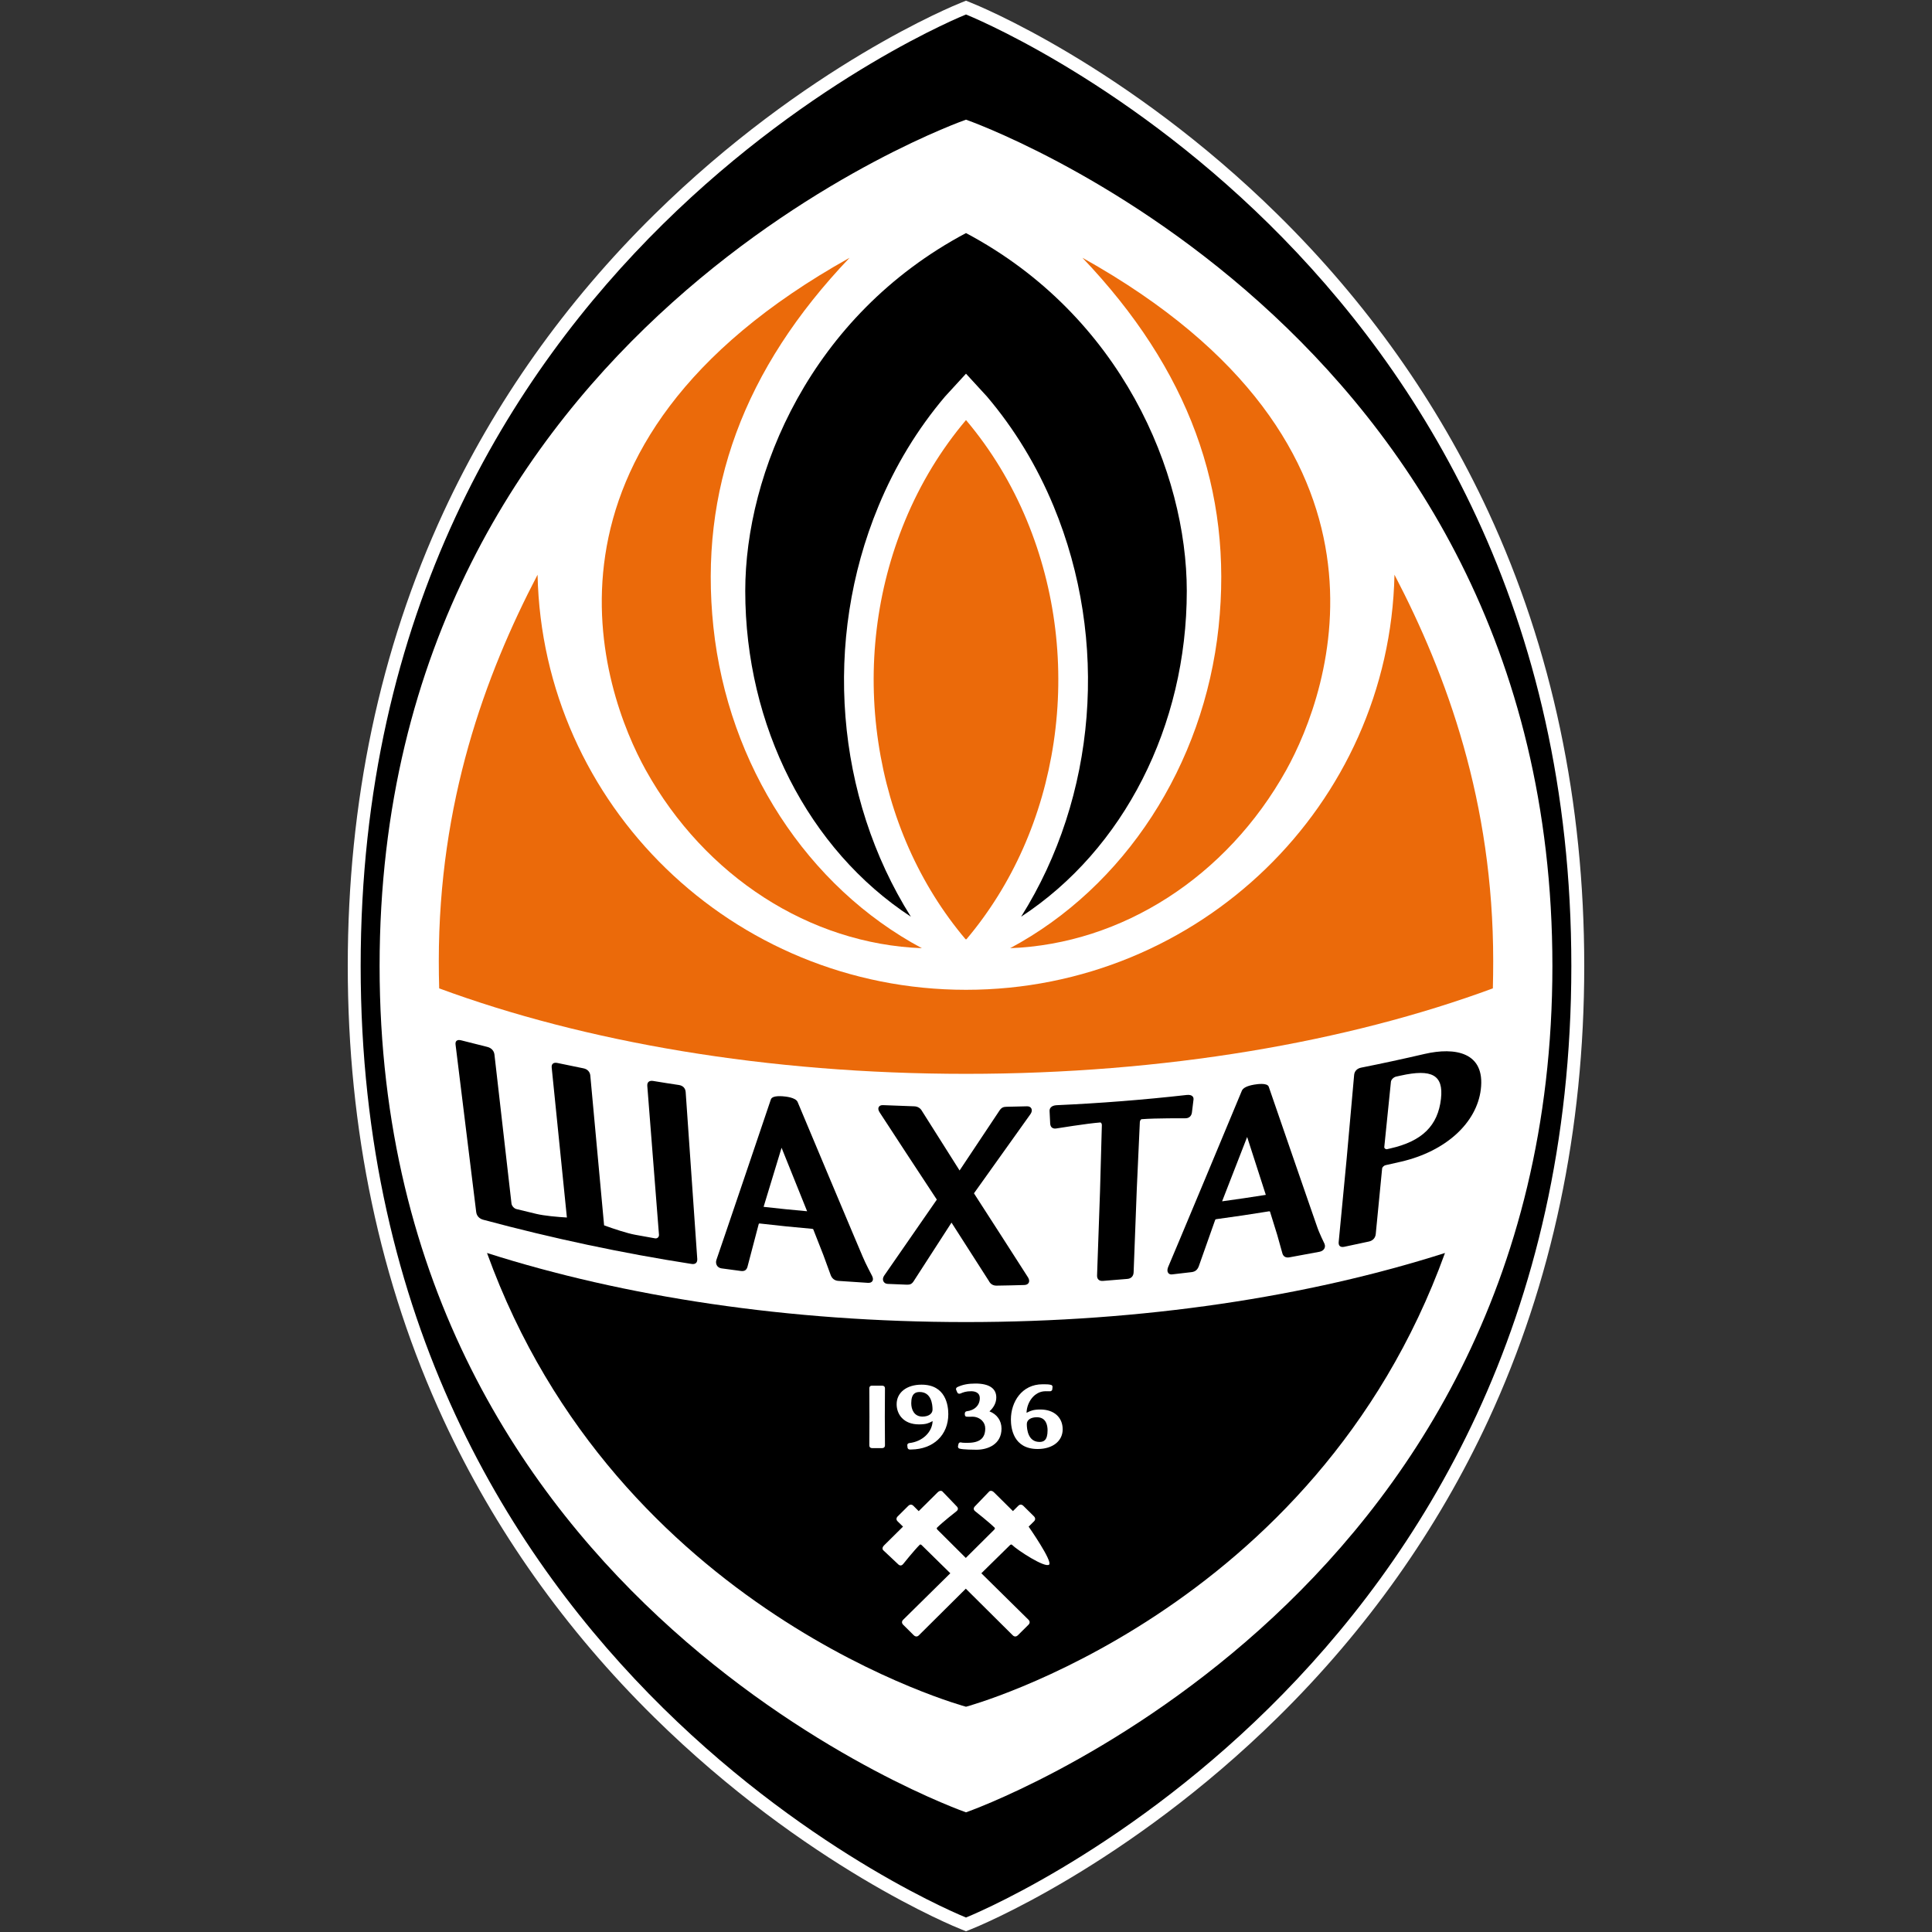
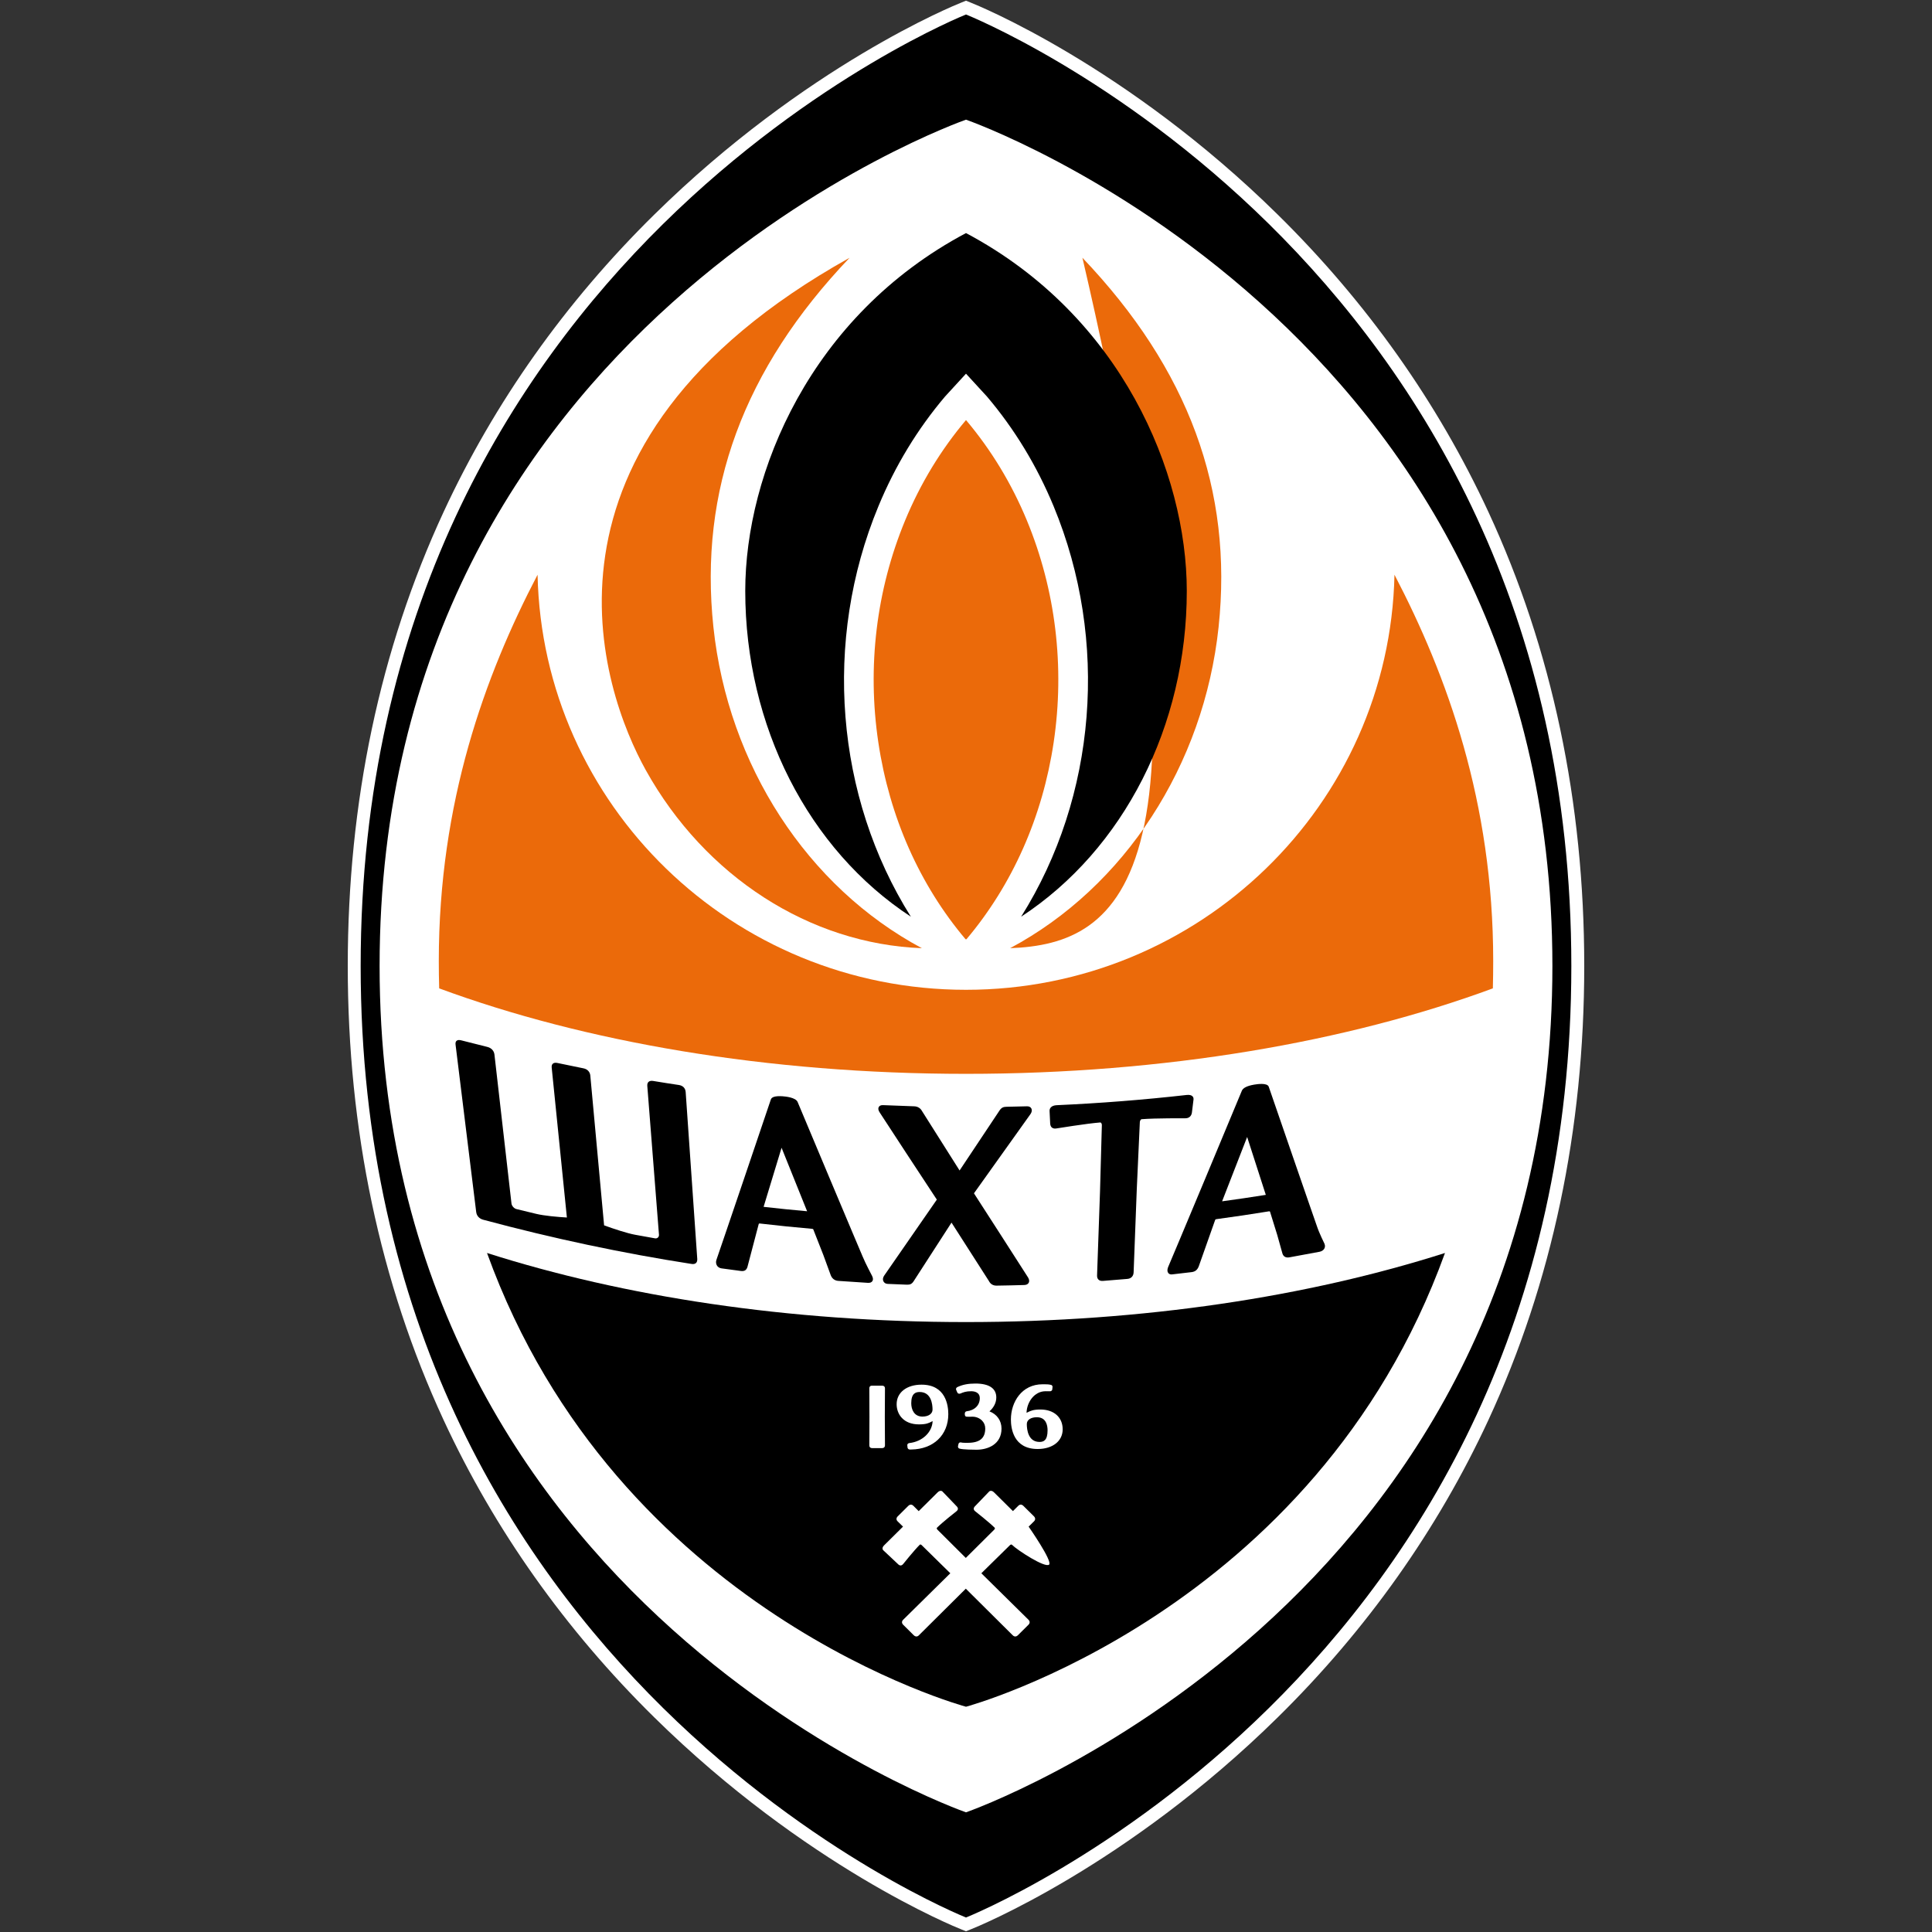
<svg xmlns="http://www.w3.org/2000/svg" width="50" height="50" viewBox="0 0 50 50" fill="none">
  <rect x="0" y="0" width="50" height="50" fill="#333333" stroke="none" />
  <g clip-path="url(#clip0_277_5674)">
    <path d="M38.522 13.254C37.206 10.413 35.371 7.822 33.069 5.555C29.149 1.695 25.287 0.132 25.124 0.068L25.002 0.019L25 0.02L24.998 0.019L24.876 0.068C24.713 0.132 20.851 1.695 16.931 5.555C14.629 7.822 12.794 10.413 11.478 13.254C9.834 16.804 9 20.756 9 24.999C9 29.243 9.834 33.194 11.478 36.745C12.794 39.586 14.629 42.177 16.931 44.444C20.851 48.304 24.713 49.867 24.876 49.931L25 49.981L25.125 49.931C25.287 49.867 29.149 48.304 33.069 44.444C35.371 42.177 37.206 39.586 38.522 36.745C40.166 33.194 41 29.243 41 24.999C41 20.756 40.166 16.804 38.522 13.254Z" fill="white" />
    <path d="M25 0.375C24.976 0.385 9.334 6.621 9.334 25C9.334 43.379 24.976 49.615 25 49.625C25.024 49.615 40.666 43.379 40.666 25C40.666 6.621 25.024 0.385 25 0.375Z" fill="black" />
    <path d="M25 3.097C24.976 3.105 9.824 8.398 9.824 25C9.824 41.602 24.976 46.895 25 46.903C25.025 46.895 40.176 41.602 40.176 25C40.176 8.398 25.024 3.105 25 3.097Z" fill="white" />
    <path d="M23.858 24.539C20.898 22.957 18.843 19.808 18.463 16.229C18.087 12.686 19.241 9.553 21.987 6.671C13.283 11.53 15.588 17.909 16.713 19.931C18.249 22.69 20.961 24.429 23.858 24.539Z" fill="#EB6A0A" />
    <path d="M25 34.215C20.404 34.215 16.138 33.555 12.604 32.427C15.972 41.747 24.997 44.169 25 44.17C25.003 44.169 34.028 41.747 37.396 32.427C33.862 33.555 29.596 34.215 25 34.215Z" fill="black" />
    <path d="M36.089 14.874C35.961 20.828 31.045 25.616 25 25.616C18.955 25.616 14.04 20.828 13.912 14.874C12.551 17.48 11.356 20.761 11.356 24.869C11.356 25.109 11.359 25.345 11.366 25.579C15.119 26.965 19.854 27.791 25 27.791C30.146 27.791 34.881 26.965 38.635 25.579C38.641 25.345 38.644 25.108 38.644 24.869C38.644 20.761 37.449 17.48 36.089 14.874Z" fill="#EB6A0A" />
    <path d="M26.576 13.47C26.179 12.511 25.648 11.638 25 10.871C24.352 11.638 23.821 12.511 23.424 13.47C22.679 15.269 22.439 17.255 22.731 19.212C23.018 21.139 23.799 22.901 24.992 24.312C24.994 24.309 24.997 24.305 25 24.302C25.003 24.305 25.005 24.309 25.008 24.312C26.2 22.901 26.982 21.139 27.269 19.212C27.56 17.255 27.32 15.269 26.576 13.47Z" fill="#EB6A0A" />
-     <path d="M26.142 24.539C29.102 22.957 31.157 19.808 31.537 16.229C31.913 12.686 30.759 9.553 28.013 6.671C36.718 11.53 34.412 17.909 33.287 19.931C31.751 22.69 29.039 24.429 26.142 24.539Z" fill="#EB6A0A" />
+     <path d="M26.142 24.539C29.102 22.957 31.157 19.808 31.537 16.229C31.913 12.686 30.759 9.553 28.013 6.671C31.751 22.69 29.039 24.429 26.142 24.539Z" fill="#EB6A0A" />
    <path d="M25 6.032C20.972 8.171 19.287 12.243 19.287 15.293C19.287 18.785 20.917 21.985 23.573 23.724C21.62 20.617 21.293 16.579 22.732 13.105C23.165 12.056 23.746 11.102 24.456 10.264L25 9.671L25.544 10.264C26.255 11.102 26.835 12.056 27.269 13.105C28.707 16.579 28.38 20.617 26.427 23.724C29.083 21.985 30.714 18.785 30.714 15.293C30.713 12.243 29.029 8.171 25 6.032Z" fill="black" />
    <path d="M22.57 33.021C22.569 33.017 22.397 32.697 22.322 32.512C22.322 32.519 20.643 28.528 20.643 28.521C20.594 28.401 20.329 28.377 20.249 28.371C20.068 28.36 19.967 28.388 19.948 28.459C19.95 28.462 18.54 32.616 18.54 32.608C18.523 32.662 18.53 32.715 18.558 32.757C18.572 32.778 18.607 32.816 18.67 32.825C18.838 32.849 19.007 32.871 19.176 32.893C19.265 32.904 19.316 32.873 19.343 32.791C19.344 32.788 19.636 31.676 19.636 31.676C19.64 31.666 19.646 31.662 19.663 31.664C20.116 31.717 20.569 31.763 21.021 31.802C21.033 31.803 21.045 31.811 21.048 31.814C21.048 31.815 21.048 31.816 21.048 31.817C21.049 31.819 21.05 31.821 21.05 31.822C21.136 32.041 21.222 32.26 21.308 32.479C21.307 32.478 21.499 33.001 21.499 33.001C21.533 33.09 21.602 33.142 21.692 33.149C21.949 33.168 22.206 33.185 22.462 33.2C22.519 33.203 22.558 33.187 22.579 33.152C22.593 33.128 22.603 33.087 22.57 33.021ZM19.762 31.233C19.915 30.725 20.07 30.215 20.227 29.704C20.347 30 20.832 31.206 20.888 31.347C20.513 31.314 20.138 31.276 19.762 31.233Z" fill="black" />
    <path d="M34.277 32.187C34.276 32.184 34.138 31.906 34.083 31.737C34.083 31.744 32.836 28.132 32.835 28.125C32.798 28.017 32.532 28.057 32.452 28.071C32.27 28.103 32.164 28.158 32.137 28.233C32.139 28.238 30.231 32.802 30.23 32.794C30.207 32.853 30.207 32.905 30.231 32.94C30.243 32.959 30.273 32.989 30.336 32.981C30.505 32.962 30.673 32.942 30.842 32.922C30.931 32.91 30.987 32.865 31.023 32.775C31.024 32.772 31.45 31.571 31.449 31.57C31.454 31.56 31.462 31.554 31.478 31.552C31.932 31.491 32.387 31.423 32.842 31.349C32.853 31.347 32.864 31.352 32.867 31.355C32.867 31.356 32.867 31.357 32.867 31.357C32.868 31.359 32.868 31.361 32.869 31.362C32.931 31.562 32.993 31.762 33.055 31.961C33.054 31.96 33.189 32.44 33.189 32.44C33.214 32.521 33.278 32.556 33.369 32.54C33.628 32.494 33.887 32.446 34.147 32.396C34.204 32.385 34.246 32.358 34.271 32.318C34.287 32.29 34.302 32.246 34.277 32.187ZM31.628 31.09C31.843 30.536 32.058 29.982 32.276 29.425C32.364 29.695 32.718 30.794 32.759 30.923C32.382 30.983 32.005 31.039 31.628 31.09Z" fill="black" />
    <path d="M25.206 30.883C25.686 30.207 26.174 29.525 26.667 28.835C26.704 28.784 26.713 28.73 26.692 28.688C26.672 28.65 26.632 28.629 26.579 28.631C26.404 28.636 26.229 28.64 26.053 28.643C25.972 28.645 25.926 28.658 25.872 28.733C25.871 28.737 24.99 30.059 24.834 30.292C24.513 29.783 24.189 29.271 23.863 28.756C23.864 28.758 23.865 28.76 23.866 28.762C23.825 28.68 23.75 28.633 23.656 28.631C23.39 28.623 23.125 28.613 22.859 28.601C22.801 28.598 22.762 28.614 22.742 28.65C22.722 28.686 22.729 28.731 22.763 28.785C22.764 28.792 24.128 30.872 24.245 31.046C23.784 31.709 23.33 32.366 22.881 33.015C22.848 33.064 22.841 33.118 22.863 33.161C22.883 33.2 22.922 33.225 22.972 33.227C23.136 33.234 23.298 33.241 23.462 33.247C23.541 33.25 23.591 33.238 23.64 33.166C23.641 33.167 24.474 31.876 24.625 31.641C24.952 32.149 25.275 32.654 25.595 33.156C25.594 33.153 25.593 33.151 25.591 33.149C25.63 33.23 25.7 33.273 25.79 33.272C26.03 33.269 26.27 33.263 26.509 33.256C26.565 33.254 26.603 33.234 26.623 33.198C26.643 33.16 26.638 33.115 26.607 33.062C26.146 32.343 25.68 31.616 25.206 30.883Z" fill="black" />
    <path d="M30.887 28.465C30.893 28.428 30.885 28.397 30.864 28.374C30.834 28.342 30.783 28.33 30.709 28.338C29.589 28.464 28.469 28.552 27.351 28.602C27.279 28.605 27.225 28.625 27.193 28.662C27.17 28.689 27.16 28.722 27.163 28.758C27.163 28.754 27.179 29.083 27.179 29.083C27.184 29.132 27.2 29.164 27.227 29.184C27.265 29.213 27.314 29.209 27.346 29.203C27.354 29.203 28.112 29.077 28.478 29.049C28.49 29.049 28.517 29.074 28.516 29.117C28.516 29.117 28.468 30.848 28.468 30.848C28.468 30.847 28.391 33.006 28.392 33.006C28.388 33.103 28.445 33.157 28.542 33.15C28.753 33.134 28.965 33.117 29.176 33.098C29.274 33.09 29.334 33.026 29.338 32.929C29.339 32.929 29.42 30.771 29.42 30.771C29.42 30.772 29.499 29.039 29.499 29.039C29.501 28.996 29.53 28.967 29.542 28.965C29.909 28.935 30.663 28.942 30.67 28.941C30.703 28.941 30.751 28.938 30.791 28.903C30.82 28.878 30.838 28.844 30.846 28.797C30.847 28.794 30.887 28.461 30.887 28.465Z" fill="black" />
-     <path d="M36.872 27.275C36.322 27.403 35.773 27.522 35.224 27.631C35.121 27.652 35.054 27.722 35.045 27.819C35.045 27.82 34.852 29.98 34.852 29.98C34.852 29.98 34.645 32.144 34.645 32.144C34.636 32.241 34.689 32.287 34.788 32.267C35.002 32.222 35.216 32.177 35.43 32.13C35.529 32.108 35.594 32.036 35.604 31.939C35.604 31.939 35.77 30.235 35.77 30.235C35.773 30.208 35.819 30.164 35.853 30.156C35.987 30.126 36.121 30.096 36.255 30.065C37.423 29.796 38.217 29.057 38.323 28.197C38.443 27.224 37.651 27.096 36.872 27.275ZM35.978 29.722C35.95 29.728 35.923 29.734 35.896 29.741C35.862 29.748 35.822 29.718 35.825 29.687C35.883 29.124 35.94 28.561 35.997 27.997C36.003 27.94 36.066 27.877 36.132 27.862C36.17 27.854 36.208 27.846 36.246 27.837C37.059 27.656 37.362 27.821 37.292 28.438C37.213 29.13 36.808 29.536 35.978 29.722Z" fill="black" />
    <path d="M17.745 28.26C17.738 28.163 17.673 28.096 17.571 28.08C17.349 28.047 17.126 28.012 16.904 27.975C16.801 27.959 16.745 28.006 16.752 28.104C16.752 28.104 17.054 31.953 17.054 31.953C17.059 32.014 17.011 32.059 16.951 32.048C16.781 32.019 16.611 31.988 16.44 31.956C16.23 31.918 15.884 31.803 15.634 31.712C15.515 30.42 15.396 29.128 15.277 27.835C15.273 27.787 15.254 27.745 15.222 27.712C15.191 27.679 15.149 27.658 15.098 27.648C14.875 27.603 14.651 27.558 14.428 27.51C14.377 27.499 14.338 27.504 14.311 27.525C14.284 27.546 14.273 27.581 14.278 27.63C14.409 28.923 14.54 30.216 14.671 31.509C14.427 31.495 14.09 31.465 13.879 31.415C13.707 31.374 13.535 31.332 13.363 31.29C13.303 31.275 13.244 31.207 13.237 31.146C13.237 31.146 12.796 27.29 12.796 27.29C12.784 27.193 12.716 27.12 12.612 27.094C12.387 27.039 12.162 26.982 11.937 26.924C11.833 26.897 11.777 26.938 11.79 27.036C11.79 27.036 12.324 31.367 12.324 31.367C12.336 31.465 12.403 31.539 12.503 31.566C14.309 32.051 16.109 32.433 17.899 32.711C17.997 32.726 18.051 32.678 18.045 32.58C18.044 32.58 17.745 28.26 17.745 28.26Z" fill="black" />
    <path d="M22.903 37.407L22.899 36.669C22.899 36.669 22.903 35.929 22.903 35.929C22.903 35.886 22.876 35.861 22.831 35.861H22.569C22.51 35.861 22.498 35.898 22.498 35.929L22.501 36.669C22.501 36.669 22.498 37.407 22.498 37.407C22.498 37.451 22.524 37.477 22.569 37.477H22.831C22.875 37.477 22.903 37.45 22.903 37.407Z" fill="white" />
    <path d="M23.85 35.835C23.464 35.835 23.205 36.038 23.205 36.341C23.205 36.601 23.383 36.863 23.782 36.863C23.972 36.863 24.038 36.829 24.114 36.789C24.121 36.785 24.129 36.781 24.136 36.777C24.126 37.065 23.872 37.308 23.536 37.346C23.537 37.346 23.537 37.346 23.539 37.346C23.507 37.346 23.48 37.371 23.48 37.4C23.48 37.401 23.48 37.403 23.481 37.403L23.487 37.465C23.488 37.466 23.488 37.468 23.488 37.469C23.495 37.495 23.516 37.513 23.542 37.513H23.584C24.157 37.506 24.542 37.139 24.542 36.598C24.542 36.368 24.474 35.835 23.85 35.835ZM23.873 36.661C23.66 36.661 23.583 36.482 23.583 36.315C23.583 36.058 23.7 36.025 23.801 36.025C24.102 36.025 24.134 36.343 24.134 36.481C24.134 36.588 24.029 36.661 23.873 36.661Z" fill="white" />
    <path d="M25.607 36.526C25.721 36.425 25.784 36.299 25.784 36.166C25.784 35.931 25.598 35.806 25.244 35.806C25.052 35.806 24.907 35.835 24.772 35.9C24.769 35.901 24.767 35.903 24.765 35.905C24.764 35.906 24.763 35.907 24.763 35.907C24.755 35.914 24.732 35.936 24.745 35.968C24.745 35.969 24.775 36.037 24.775 36.037C24.78 36.05 24.791 36.061 24.806 36.066C24.822 36.072 24.842 36.071 24.856 36.064C24.93 36.032 25.002 36.005 25.133 36.005C25.216 36.005 25.357 36.029 25.357 36.185C25.357 36.368 25.223 36.501 25.015 36.524C25.013 36.524 25.012 36.524 25.011 36.525C24.985 36.531 24.969 36.554 24.969 36.585V36.593C24.969 36.614 24.969 36.658 25.014 36.664C25.03 36.667 25.123 36.666 25.163 36.664C25.256 36.663 25.346 36.698 25.41 36.76C25.468 36.816 25.498 36.888 25.498 36.968C25.498 37.221 25.354 37.34 25.044 37.34L25.014 37.34C24.965 37.34 24.916 37.341 24.869 37.33C24.856 37.327 24.841 37.329 24.829 37.336C24.818 37.343 24.81 37.354 24.806 37.367C24.806 37.368 24.793 37.427 24.793 37.427C24.793 37.429 24.792 37.431 24.792 37.433C24.792 37.475 24.818 37.486 24.829 37.489C24.913 37.518 25.234 37.519 25.271 37.519C25.57 37.519 25.919 37.376 25.919 36.972C25.919 36.766 25.801 36.6 25.607 36.526Z" fill="white" />
    <path d="M26.926 36.478C26.74 36.478 26.667 36.514 26.589 36.553L26.567 36.563C26.573 36.292 26.768 36.005 27.057 36.005C27.064 36.005 27.076 36.005 27.089 36.006C27.133 36.007 27.168 36.007 27.186 36.005C27.187 36.005 27.189 36.004 27.191 36.004C27.229 35.991 27.233 35.965 27.233 35.954V35.957L27.239 35.899C27.24 35.898 27.24 35.897 27.24 35.896C27.24 35.851 27.207 35.841 27.193 35.839C27.135 35.825 27.072 35.825 27.011 35.825L26.982 35.825C26.443 35.825 26.162 36.284 26.162 36.737C26.162 36.967 26.229 37.5 26.854 37.5C27.242 37.5 27.502 37.295 27.502 36.991C27.502 36.68 27.276 36.478 26.926 36.478ZM26.903 37.317C26.606 37.317 26.574 36.993 26.574 36.855C26.574 36.747 26.676 36.678 26.834 36.678C27.075 36.678 27.111 36.89 27.111 37.017C27.111 37.281 27.006 37.317 26.903 37.317Z" fill="white" />
    <path d="M26.621 39.509C26.705 39.427 26.76 39.372 26.76 39.372C26.8 39.332 26.799 39.283 26.758 39.242L26.485 38.972C26.443 38.93 26.394 38.929 26.354 38.969C26.354 38.969 26.299 39.025 26.215 39.107L25.728 38.625C25.698 38.595 25.669 38.581 25.641 38.583C25.621 38.584 25.603 38.593 25.59 38.61C25.592 38.608 25.223 38.992 25.223 38.992C25.205 39.014 25.198 39.034 25.201 39.055C25.205 39.083 25.225 39.102 25.241 39.114C25.244 39.116 25.593 39.39 25.745 39.54C25.75 39.545 25.75 39.567 25.733 39.585C25.733 39.585 25.156 40.161 24.995 40.319C24.834 40.161 24.258 39.585 24.258 39.585C24.241 39.567 24.241 39.544 24.246 39.54C24.397 39.39 24.746 39.116 24.75 39.114C24.765 39.102 24.786 39.083 24.79 39.055C24.792 39.035 24.785 39.014 24.769 38.994C24.768 38.992 24.399 38.608 24.4 38.61C24.387 38.593 24.37 38.584 24.35 38.583C24.322 38.581 24.293 38.595 24.263 38.625L23.776 39.108C23.692 39.025 23.637 38.969 23.637 38.969C23.597 38.93 23.548 38.931 23.506 38.972L23.234 39.242C23.192 39.283 23.19 39.332 23.23 39.372C23.23 39.372 23.286 39.426 23.37 39.509L22.882 39.992C22.852 40.022 22.838 40.05 22.84 40.078C22.841 40.097 22.85 40.115 22.867 40.128C22.866 40.126 23.253 40.491 23.253 40.491C23.275 40.509 23.296 40.516 23.316 40.513C23.345 40.51 23.364 40.489 23.376 40.474C23.378 40.471 23.655 40.125 23.806 39.975C23.811 39.97 23.834 39.969 23.852 39.987C23.852 39.987 24.434 40.557 24.594 40.716C24.05 41.252 23.373 41.92 23.373 41.92C23.333 41.96 23.334 42.009 23.376 42.05L23.648 42.32C23.69 42.361 23.74 42.363 23.779 42.323C23.779 42.323 24.454 41.653 24.995 41.115C25.537 41.653 26.211 42.323 26.211 42.323C26.252 42.362 26.301 42.362 26.343 42.32L26.615 42.05C26.657 42.009 26.658 41.96 26.618 41.92C26.618 41.92 25.941 41.252 25.397 40.716C25.558 40.557 26.139 39.987 26.139 39.987C26.157 39.97 26.18 39.97 26.185 39.975C26.336 40.125 27.051 40.586 27.151 40.492C27.245 40.403 26.621 39.509 26.621 39.509Z" fill="white" />
  </g>
  <defs>
    <clipPath id="clip0_277_5674">
      <rect width="32" height="50" fill="white" transform="translate(9)" />
    </clipPath>
  </defs>
</svg>